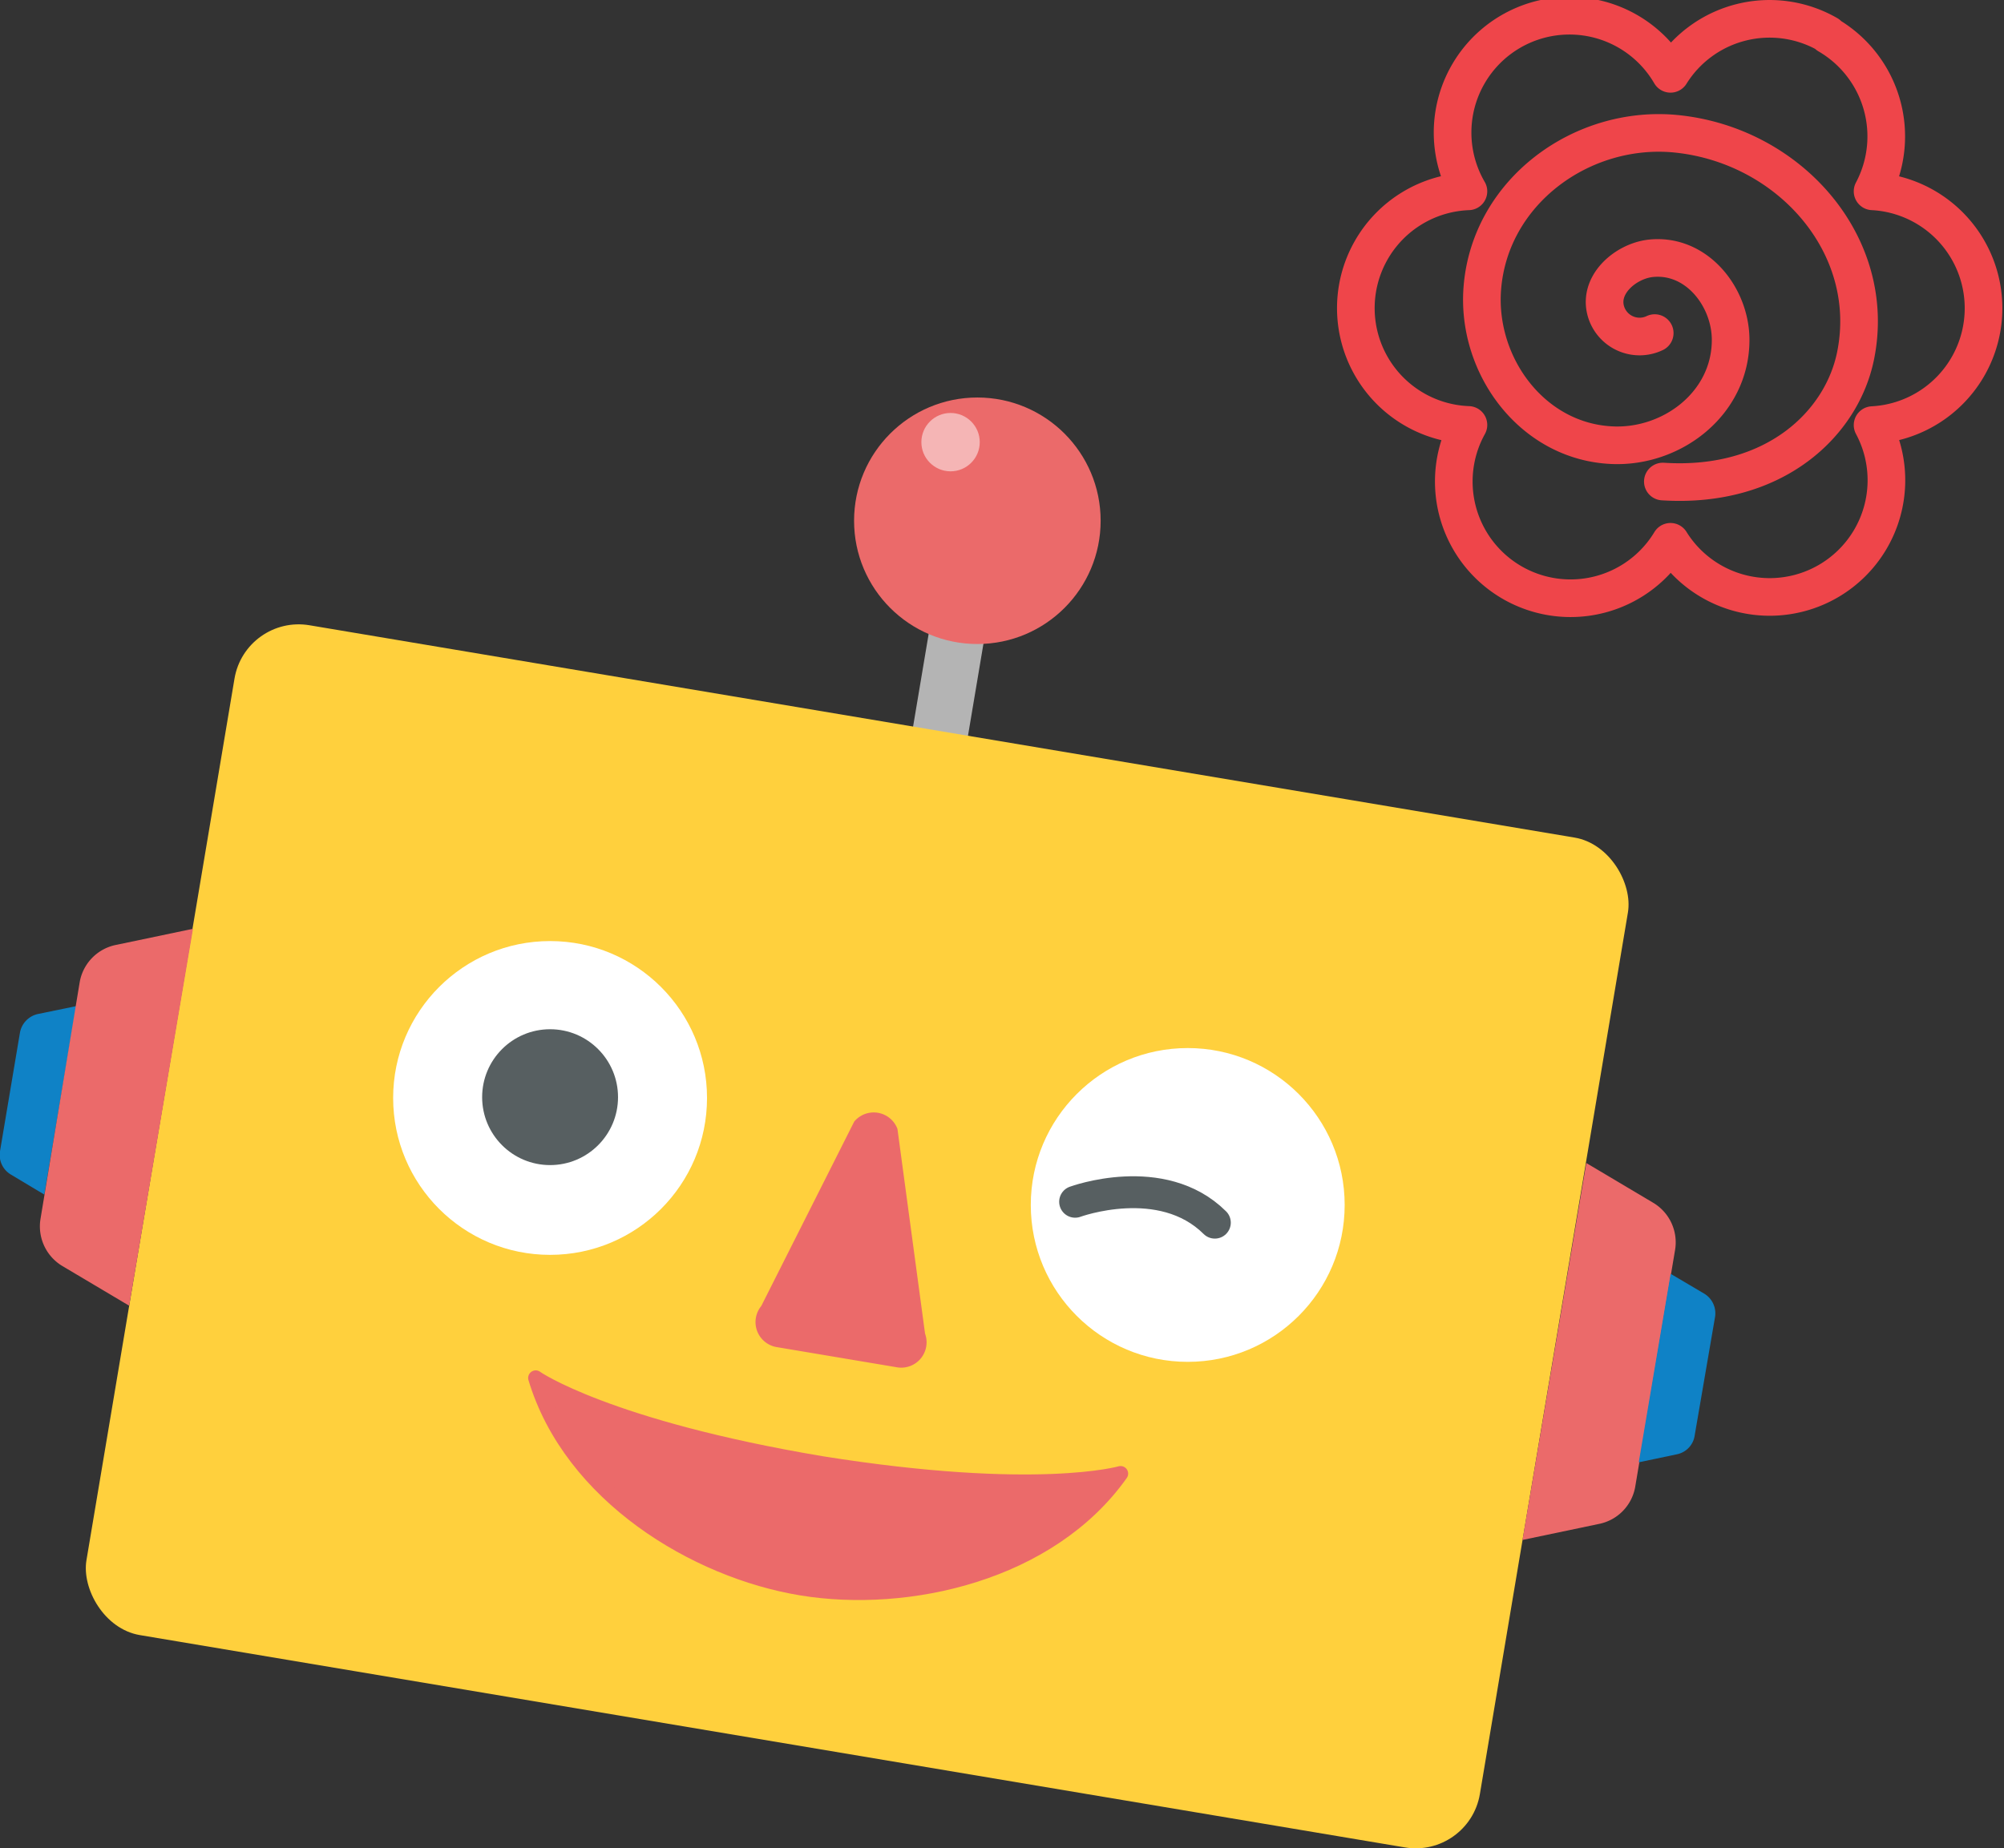
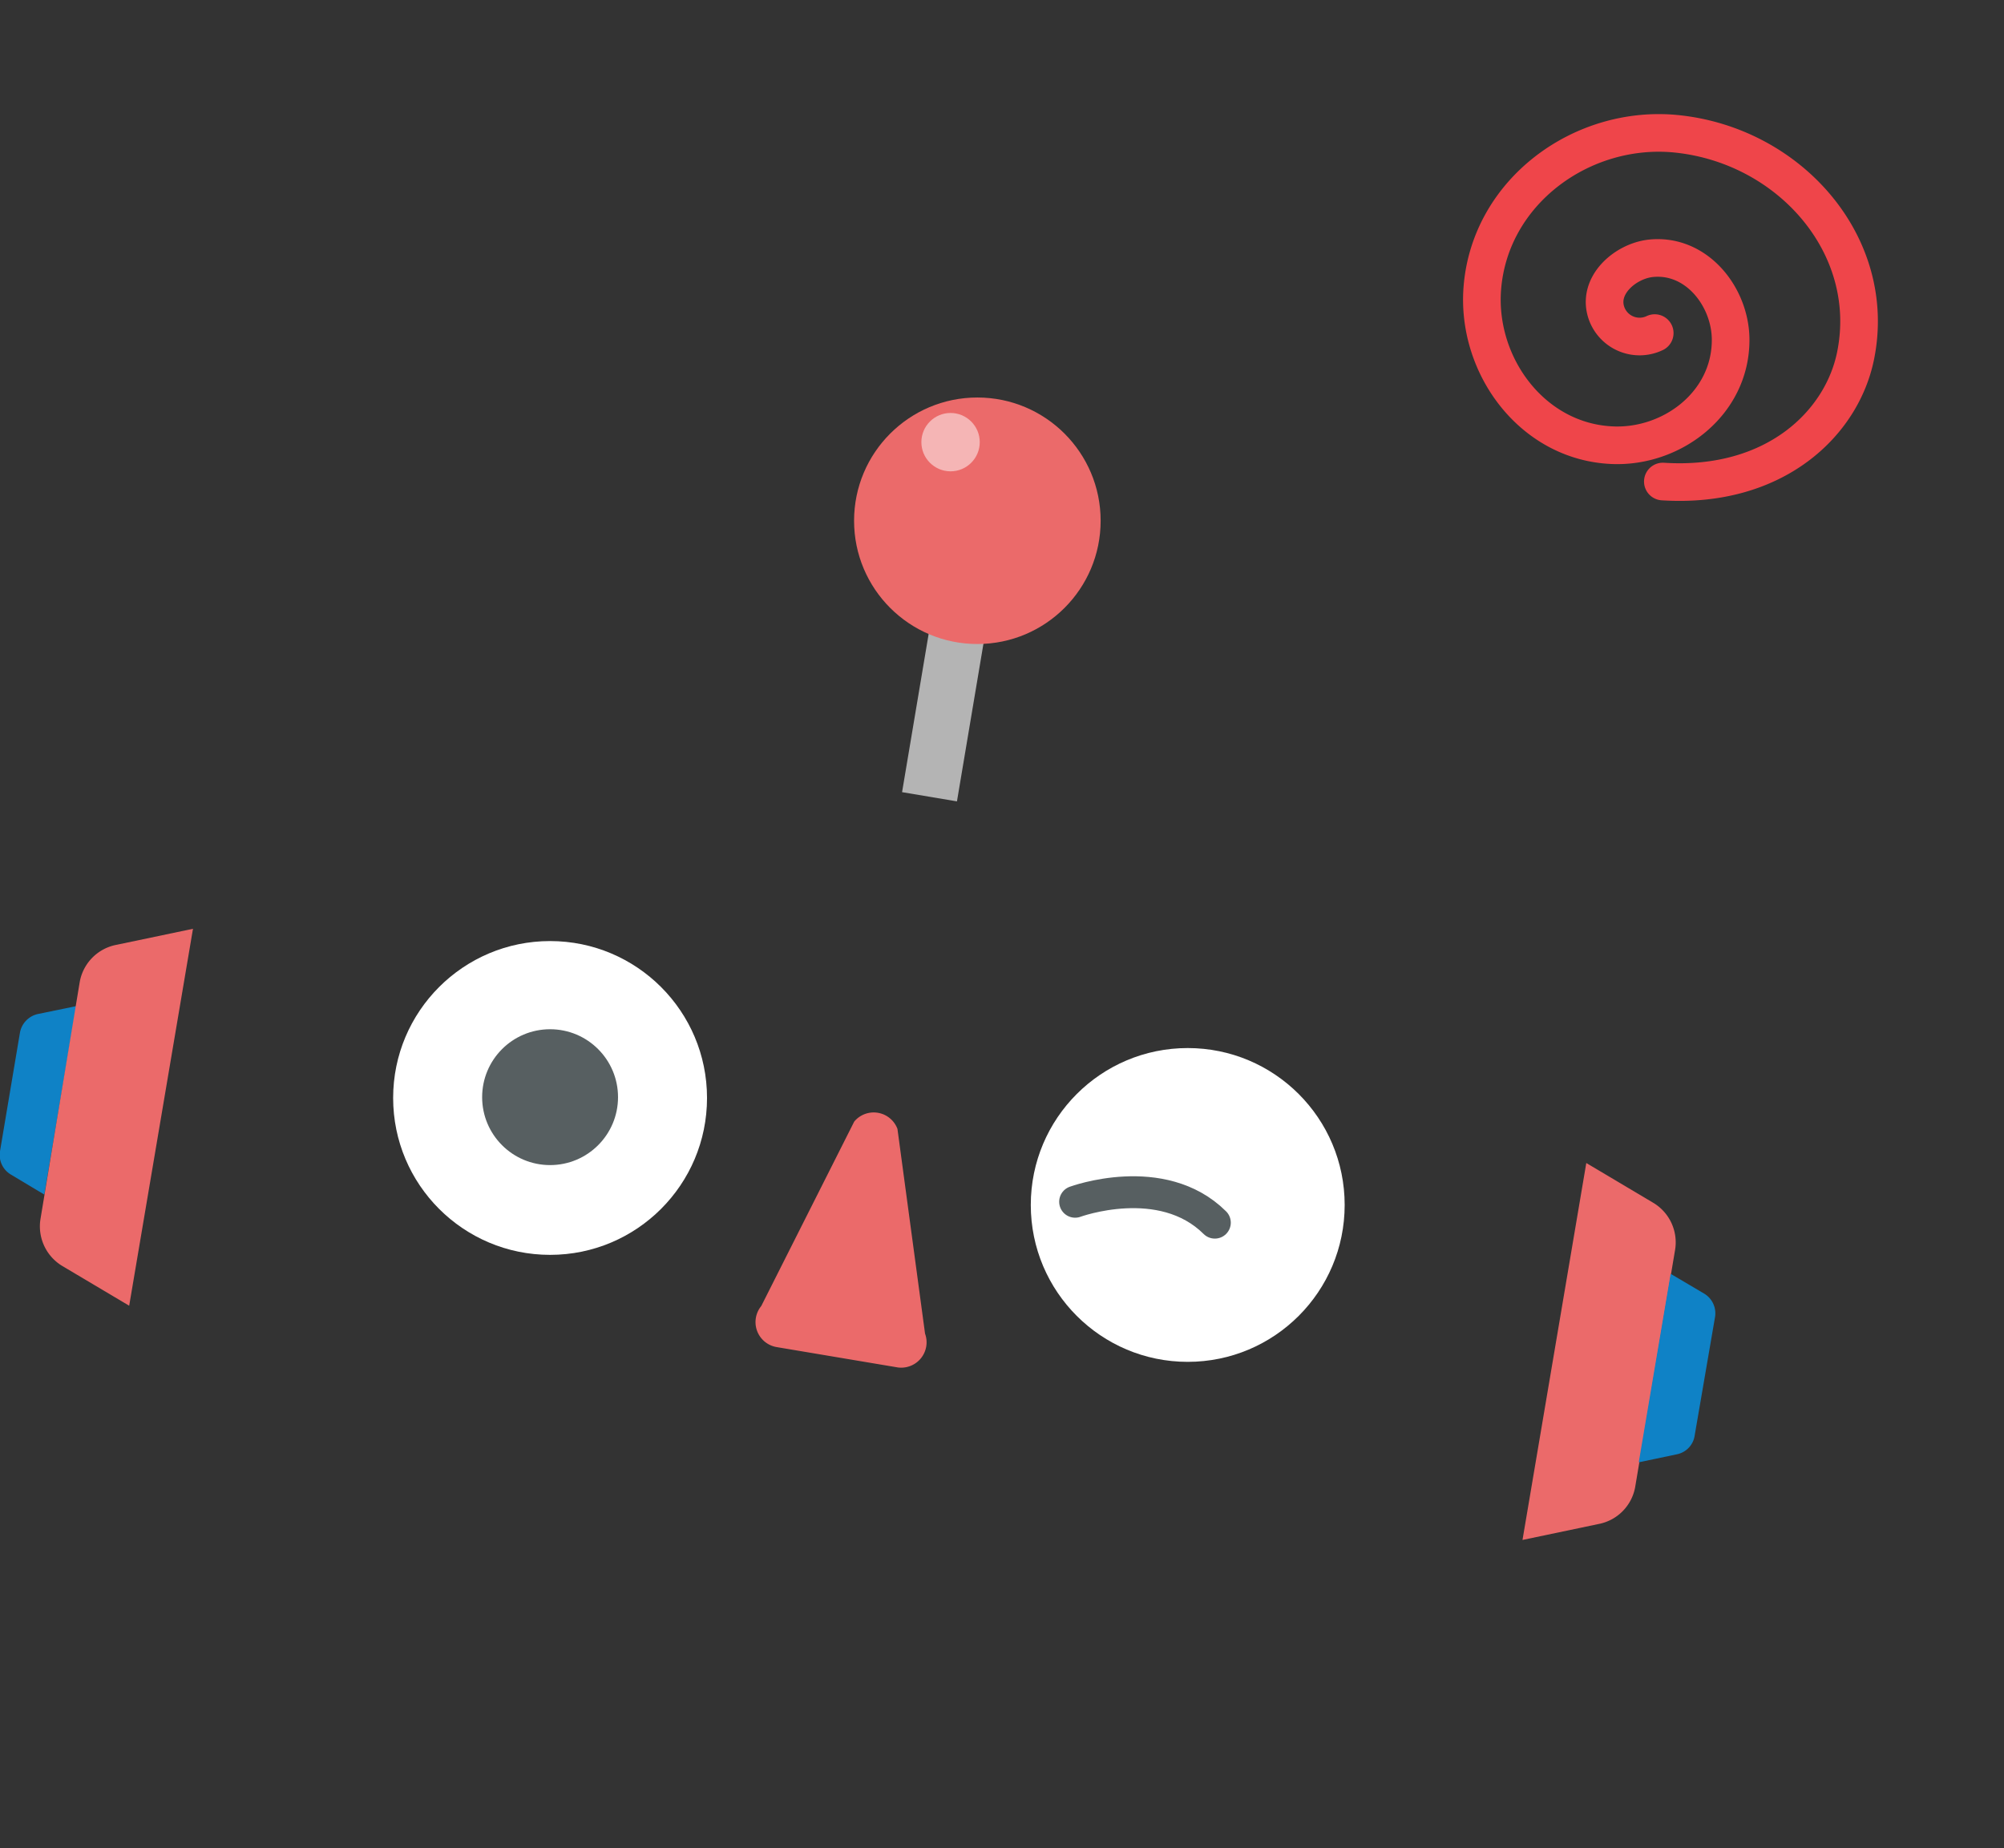
<svg xmlns="http://www.w3.org/2000/svg" viewBox="0 0 125.65 115.92">
  <rect x="0" y="0" width="125.65" height="115.92" fill="#333333" stroke="none" />
  <defs>
    <style>.cls-1{isolation:isolate;}.cls-10,.cls-11,.cls-12,.cls-2{fill:none;}.cls-2{stroke:#b4b4b4;stroke-miterlimit:10;stroke-width:3.49px;}.cls-3{fill:#ffd03d;}.cls-4,.cls-7{fill:#eb6a6a;}.cls-4{stroke:#eb6a6a;stroke-width:0.95px;}.cls-10,.cls-12,.cls-4{stroke-linecap:round;}.cls-10,.cls-11,.cls-12,.cls-4{stroke-linejoin:round;}.cls-5,.cls-9{fill:#fff;}.cls-6{fill:#575f61;}.cls-8{fill:#0f82c6;}.cls-9{mix-blend-mode:screen;opacity:0.5;}.cls-10{stroke:#575f61;stroke-width:2px;}.cls-11,.cls-12{stroke:#ef454a;stroke-width:2.36px;}</style>
  </defs>
  <g class="cls-1">
    <g id="レイヤー_2" data-name="レイヤー 2">
      <g id="レイヤー_2-2" data-name="レイヤー 2">
        <line class="cls-2" x1="61.19" y1="32.65" x2="58.28" y2="49.97" />
-         <rect class="cls-3" x="9.45" y="45.43" width="88.59" height="64.22" rx="4.08" transform="translate(13.58 -7.83) rotate(9.53)" />
-         <path class="cls-4" d="M51.52,91.8c13.48,2.15,18.74.62,18.74.62-4.44,6.27-13.34,8.26-20,7.17h0c-6.66-1.09-14.46-5.81-16.67-13.17C33.55,86.41,38.05,89.54,51.52,91.8Z" />
        <circle class="cls-5" cx="34.49" cy="68.86" r="9.84" />
        <circle class="cls-5" cx="74.47" cy="75.57" r="9.84" />
        <circle class="cls-6" cx="34.49" cy="68.81" r="4.26" />
        <path class="cls-7" d="M100.23,95.58l-4.77,1,4-23.64,4.19,2.49a2.89,2.89,0,0,1,1.37,3l-2.5,14.86A2.88,2.88,0,0,1,100.23,95.58Z" />
        <path class="cls-8" d="M105.13,91.21l-2.38.5,2-11.82,2.1,1.24a1.44,1.44,0,0,1,.68,1.48L106.26,90A1.41,1.41,0,0,1,105.13,91.21Z" />
        <path class="cls-8" d="M2.4,63.59l2.38-.49-2,11.82L.71,73.68A1.43,1.43,0,0,1,0,72.2l1.25-7.43A1.46,1.46,0,0,1,2.4,63.59Z" />
        <path class="cls-7" d="M3.91,79.4,8.1,81.89l4-23.64-4.77,1A2.89,2.89,0,0,0,5,61.58L2.54,76.44A2.9,2.9,0,0,0,3.91,79.4Z" />
        <circle class="cls-7" cx="61.28" cy="32.66" r="7.73" />
        <circle class="cls-9" cx="59.6" cy="27.73" r="1.83" />
        <path class="cls-7" d="M53.56,70.34,47.73,81.91a1.59,1.59,0,0,0,1,2.58l7.56,1.27A1.59,1.59,0,0,0,58,83.64L56.27,70.8A1.59,1.59,0,0,0,53.56,70.34Z" />
        <path class="cls-10" d="M67.41,75.37s5.43-2,8.76,1.31" />
-         <path class="cls-11" d="M114.61,2.16a7.32,7.32,0,0,0-9.87,2.47A7.32,7.32,0,0,0,92.07,12a7.33,7.33,0,0,0,0,14.65,7.32,7.32,0,0,0,12.67,7.33,7.32,7.32,0,0,0,12.67-7.32,7.34,7.34,0,0,0,0-14.66,7.35,7.35,0,0,0-2.8-9.8Z" />
        <path class="cls-12" d="M103.75,20.89a2.2,2.2,0,0,1-3-1.19c-.67-1.77,1.15-3.33,2.76-3.5,2.87-.3,5,2.43,5,5.12,0,4-3.7,6.78-7.45,6.6-5-.23-8.49-5-8.12-9.83.47-6.09,6.27-10.28,12.15-9.7,7.12.71,12.64,7,11.26,13.89-.85,4.28-5.08,8.37-12.09,7.92" />
      </g>
    </g>
  </g>
</svg>